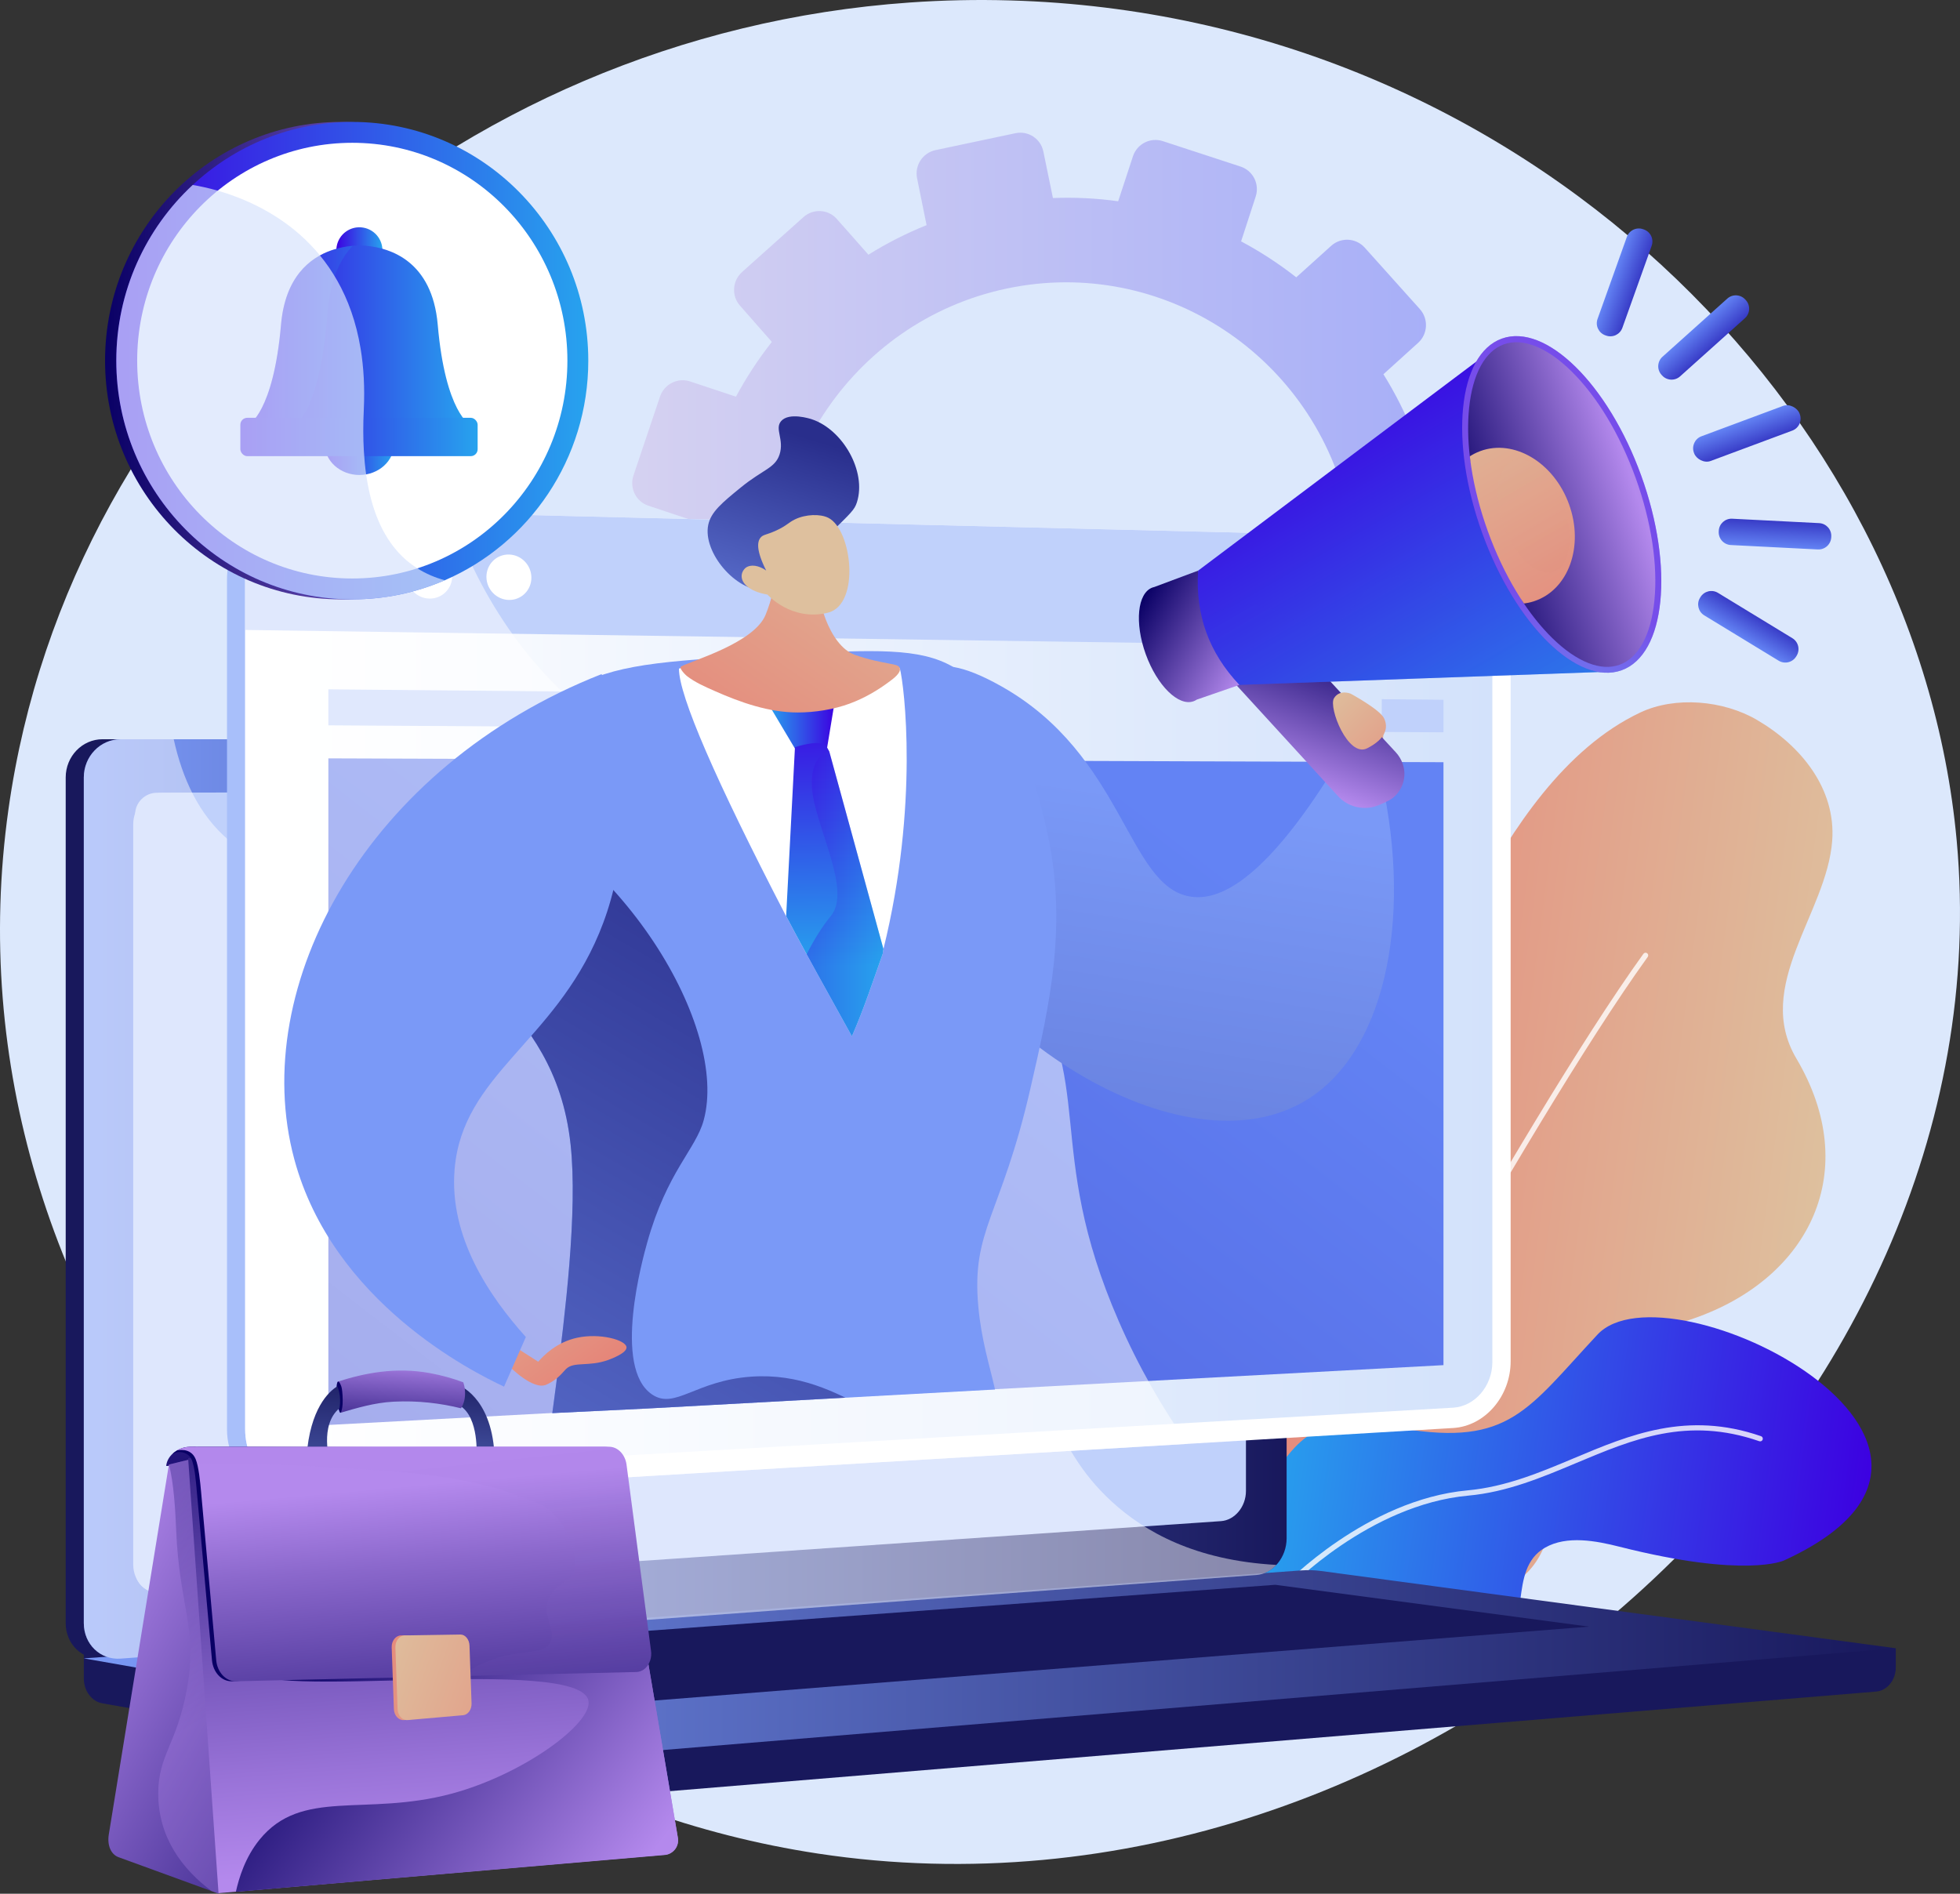
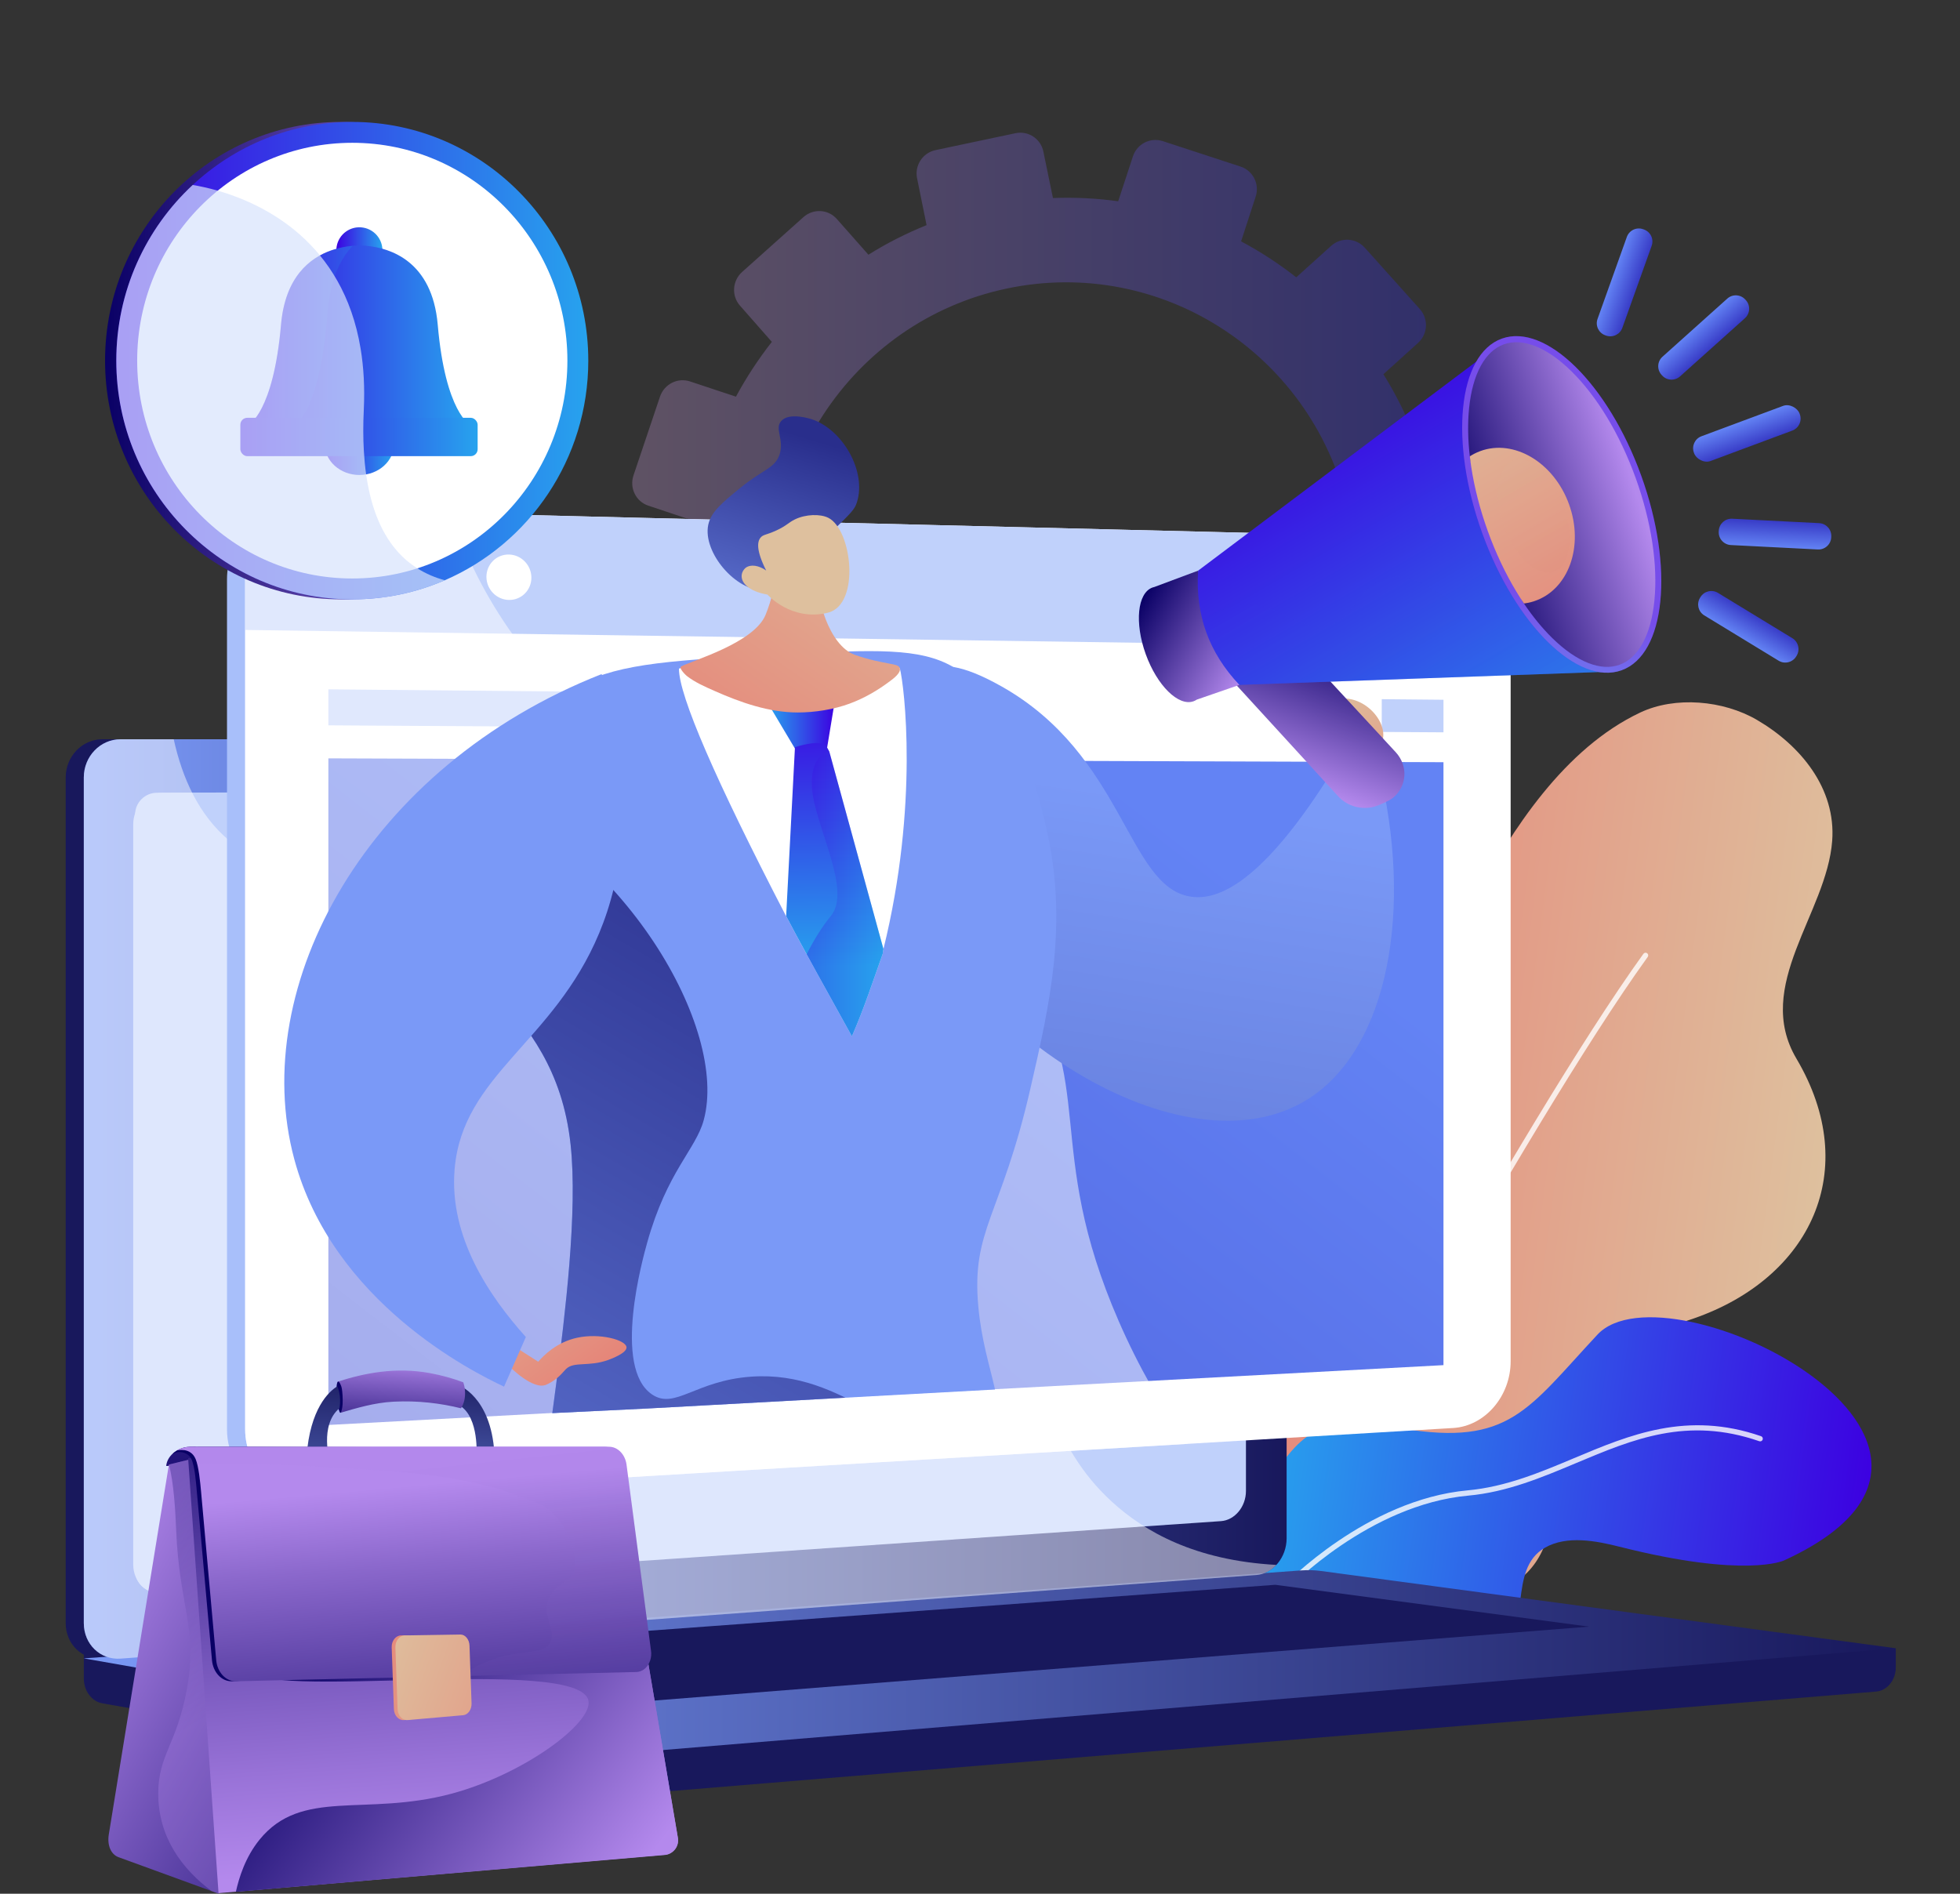
<svg xmlns="http://www.w3.org/2000/svg" xmlns:xlink="http://www.w3.org/1999/xlink" viewBox="0 0 2800 2705.53">
  <rect x="0" y="0" width="2800" height="2705.53" fill="#333333" stroke="none" />
  <defs>
    <style>
      .cls-1 {
        fill: url(#linear-gradient-2);
      }

      .cls-2 {
        fill: url(#linear-gradient-51);
      }

      .cls-3, .cls-4, .cls-5 {
        fill: #fff;
      }

      .cls-6 {
        fill: url(#linear-gradient-17);
      }

      .cls-4 {
        opacity: .48;
      }

      .cls-4, .cls-7, .cls-5, .cls-8 {
        mix-blend-mode: soft-light;
      }

      .cls-9 {
        fill: url(#linear-gradient-43);
      }

      .cls-10 {
        fill: #18185c;
      }

      .cls-11 {
        fill: url(#linear-gradient-15);
      }

      .cls-12 {
        fill: url(#linear-gradient-18);
      }

      .cls-13 {
        fill: url(#linear-gradient-56);
      }

      .cls-14 {
        fill: url(#linear-gradient-40);
      }

      .cls-15 {
        fill: url(#linear-gradient-52);
      }

      .cls-16 {
        fill: url(#linear-gradient-28);
      }

      .cls-17 {
        fill: url(#linear-gradient-14);
      }

      .cls-18 {
        fill: url(#linear-gradient-36);
      }

      .cls-19 {
        fill: url(#linear-gradient-20);
      }

      .cls-20 {
        fill: url(#linear-gradient-6);
      }

      .cls-21 {
        fill: url(#linear-gradient-53);
      }

      .cls-22 {
        isolation: isolate;
      }

      .cls-23 {
        fill: url(#linear-gradient-16);
      }

      .cls-23, .cls-24, .cls-25, .cls-26, .cls-27, .cls-28, .cls-29, .cls-30 {
        mix-blend-mode: multiply;
      }

      .cls-23, .cls-25, .cls-31, .cls-26, .cls-5, .cls-27, .cls-29 {
        opacity: .3;
      }

      .cls-32 {
        fill: url(#linear-gradient-35);
      }

      .cls-33 {
        fill: url(#linear-gradient-48);
      }

      .cls-34 {
        fill: url(#linear-gradient-32);
      }

      .cls-35 {
        fill: url(#linear-gradient-11);
      }

      .cls-36 {
        fill: url(#linear-gradient-50);
      }

      .cls-24 {
        fill: url(#linear-gradient-55);
        opacity: .2;
      }

      .cls-37 {
        fill: url(#linear-gradient-39);
      }

      .cls-38 {
        clip-path: url(#clippath-1);
      }

      .cls-39 {
        fill: url(#linear-gradient-10);
      }

      .cls-7 {
        opacity: .5;
      }

      .cls-40 {
        fill: #a8bffa;
      }

      .cls-41 {
        fill: #c0d1fb;
      }

      .cls-42 {
        fill: url(#linear-gradient-49);
      }

      .cls-43 {
        fill: url(#linear-gradient-37);
      }

      .cls-25 {
        fill: url(#linear-gradient-23);
      }

      .cls-44 {
        fill: url(#linear-gradient-31);
      }

      .cls-26 {
        fill: url(#linear-gradient-26);
      }

      .cls-45 {
        fill: url(#linear-gradient-41);
      }

      .cls-46 {
        fill: url(#linear-gradient-21);
      }

      .cls-8 {
        opacity: .8;
      }

      .cls-47 {
        fill: url(#linear-gradient-25);
      }

      .cls-48 {
        fill: url(#linear-gradient-5);
      }

      .cls-49 {
        fill: url(#linear-gradient-54);
      }

      .cls-50 {
        fill: url(#linear-gradient-45);
      }

      .cls-51 {
        clip-path: url(#clippath);
      }

      .cls-27 {
        fill: url(#linear-gradient-19);
      }

      .cls-52 {
        fill: url(#linear-gradient-34);
      }

      .cls-53 {
        fill: none;
      }

      .cls-54 {
        fill: url(#linear-gradient-7);
      }

      .cls-28 {
        fill: #d7e3fc;
        opacity: .7;
      }

      .cls-29 {
        fill: url(#linear-gradient-42);
      }

      .cls-55 {
        fill: url(#linear-gradient-24);
      }

      .cls-56 {
        fill: url(#linear-gradient-9);
      }

      .cls-57 {
        fill: url(#linear-gradient-22);
      }

      .cls-58 {
        fill: #dce8fc;
      }

      .cls-59 {
        fill: url(#linear-gradient-3);
      }

      .cls-30 {
        fill: url(#linear-gradient-47);
        opacity: .1;
      }

      .cls-60 {
        fill: url(#linear-gradient);
      }

      .cls-61 {
        fill: url(#linear-gradient-27);
      }

      .cls-62 {
        fill: url(#linear-gradient-33);
      }

      .cls-63 {
        fill: url(#linear-gradient-38);
      }

      .cls-64 {
        fill: url(#linear-gradient-29);
      }

      .cls-65 {
        fill: url(#linear-gradient-30);
      }

      .cls-66 {
        fill: url(#linear-gradient-4);
      }

      .cls-67 {
        fill: url(#linear-gradient-8);
      }

      .cls-68 {
        fill: url(#linear-gradient-44);
      }

      .cls-69 {
        fill: url(#linear-gradient-46);
      }

      .cls-70 {
        fill: url(#linear-gradient-12);
      }

      .cls-71 {
        fill: url(#linear-gradient-13);
      }
    </style>
    <linearGradient id="linear-gradient" x1="890.06" y1="827.6" x2="2151.25" y2="827.6" gradientUnits="userSpaceOnUse">
      <stop offset="0" stop-color="#c79cd6" />
      <stop offset="1" stop-color="#1e1def" />
    </linearGradient>
    <linearGradient id="linear-gradient-2" x1="2628.46" y1="1817.56" x2="3174.14" y2="1817.56" gradientTransform="translate(4949.79 333.94) rotate(-172.45) scale(1 -1)" gradientUnits="userSpaceOnUse">
      <stop offset="0" stop-color="#3c01e1" />
      <stop offset="1" stop-color="#27a3ee" />
    </linearGradient>
    <linearGradient id="linear-gradient-3" x1="2146.62" y1="1680.55" x2="3016.51" y2="1680.55" gradientTransform="translate(4949.79 333.94) rotate(-172.45) scale(1 -1)" gradientUnits="userSpaceOnUse">
      <stop offset="0" stop-color="#dec09e" />
      <stop offset="1" stop-color="#e68176" />
    </linearGradient>
    <linearGradient id="linear-gradient-4" x1="2024.41" y1="2136.4" x2="2897.05" y2="2136.4" xlink:href="#linear-gradient-2" />
    <linearGradient id="linear-gradient-5" x1="119.73" y1="1712.96" x2="1838.04" y2="1712.96" gradientUnits="userSpaceOnUse">
      <stop offset="0" stop-color="#7a99f7" />
      <stop offset="1" stop-color="#18185c" />
    </linearGradient>
    <linearGradient id="linear-gradient-6" y1="2373.65" x2="2708.29" y2="2373.65" xlink:href="#linear-gradient-5" />
    <linearGradient id="linear-gradient-7" x1="382.91" y1="1432.76" x2="2131.93" y2="1432.76" gradientUnits="userSpaceOnUse">
      <stop offset="0" stop-color="#fff" />
      <stop offset="1" stop-color="#d3e2fb" />
    </linearGradient>
    <linearGradient id="linear-gradient-8" x1="1582.89" y1="1106.13" x2="48.82" y2="3092.21" gradientUnits="userSpaceOnUse">
      <stop offset="0" stop-color="#6383f4" />
      <stop offset="1" stop-color="#383cc7" />
    </linearGradient>
    <clipPath id="clippath">
      <polygon class="cls-53" points="925.47 2012.27 1842.04 1962.16 2583.07 1145.06 2291.82 412.03 585.74 595.29 288.59 1559.64 595.88 2028.25 925.47 2012.27" />
    </clipPath>
    <linearGradient id="linear-gradient-9" x1="1875.84" y1="1005.82" x2="2078.61" y2="1212.21" gradientTransform="matrix(1,0,0,1,0,0)" xlink:href="#linear-gradient-3" />
    <linearGradient id="linear-gradient-10" x1="819.37" y1="1134.79" x2="1169.51" y2="3383.46" gradientTransform="translate(2460.03) rotate(-180) scale(1 -1)" gradientUnits="userSpaceOnUse">
      <stop offset="0" stop-color="#7a99f7" />
      <stop offset="1" stop-color="#292e8c" />
    </linearGradient>
    <linearGradient id="linear-gradient-11" x1="-1469.8" y1="3631.91" x2="-1119.66" y2="5880.58" gradientTransform="translate(-859.31 100.18) rotate(175.42) scale(1 -1)" xlink:href="#linear-gradient-10" />
    <linearGradient id="linear-gradient-12" x1="-957.71" y1="2814.58" x2="-2017.31" y2="1293.37" gradientTransform="translate(-859.31 100.18) rotate(175.42) scale(1 -1)" xlink:href="#linear-gradient-10" />
    <linearGradient id="linear-gradient-13" x1="1808.49" y1="1722.27" x2="1611.36" y2="1988.56" gradientTransform="translate(2460.03) rotate(-180) scale(1 -1)" xlink:href="#linear-gradient-3" />
    <linearGradient id="linear-gradient-14" x1="-1059.83" y1="3568.08" x2="-709.69" y2="5816.75" gradientTransform="translate(-859.31 100.18) rotate(175.42) scale(1 -1)" xlink:href="#linear-gradient-10" />
    <linearGradient id="linear-gradient-15" x1="-7149.71" y1="645.85" x2="-7295.67" y2="818" gradientTransform="translate(8402.01 -2140.25) rotate(-19.87)" gradientUnits="userSpaceOnUse">
      <stop offset="0" stop-color="#090065" />
      <stop offset="1" stop-color="#b489ed" />
    </linearGradient>
    <linearGradient id="linear-gradient-16" x1="-7167.68" y1="630.61" x2="-7313.65" y2="802.76" xlink:href="#linear-gradient-15" />
    <linearGradient id="linear-gradient-17" x1="5828.53" y1="522.94" x2="5710.72" y2="661.88" gradientTransform="translate(6929.26 -1607.25) rotate(160.13) scale(1 -1)" xlink:href="#linear-gradient-15" />
    <linearGradient id="linear-gradient-18" x1="-7082.3" y1="330.02" x2="-6947.6" y2="1075.08" gradientTransform="translate(8402.01 -2140.25) rotate(-19.87)" xlink:href="#linear-gradient-2" />
    <linearGradient id="linear-gradient-19" x1="-7128.4" y1="331.34" x2="-6992.02" y2="1085.73" gradientTransform="translate(8402.01 -2140.25) rotate(-19.87)" xlink:href="#linear-gradient-2" />
    <linearGradient id="linear-gradient-20" x1="2199.88" y1="850.94" x2="2131.39" y2="1136.86" gradientTransform="translate(377.74 -715.28) rotate(19.87)" xlink:href="#linear-gradient-2" />
    <linearGradient id="linear-gradient-21" x1="5362.55" y1="588.68" x2="5103.89" y2="595.27" gradientTransform="translate(6929.26 -1607.25) rotate(160.13) scale(1 -1)" xlink:href="#linear-gradient-15" />
    <clipPath id="clippath-1">
      <path class="cls-53" d="m2313.74,949.69c13.32-4.81,24.39-15.13,32.9-30.66,8.66-15.81,14.3-36.19,16.75-60.57,5.16-51.25-4.35-113.68-26.79-175.78-22.44-62.1-55.03-116.19-91.75-152.3-17.47-17.18-34.83-29.25-51.6-35.87-16.47-6.51-31.58-7.36-44.9-2.55-13.32,4.81-24.39,15.13-32.9,30.66-8.66,15.81-14.3,36.19-16.75,60.57-5.16,51.25,4.35,113.68,26.79,175.78,22.44,62.1,55.03,116.19,91.75,152.31,17.47,17.18,34.83,29.25,51.6,35.87,16.47,6.51,31.58,7.36,44.9,2.55Z" />
    </clipPath>
    <linearGradient id="linear-gradient-22" x1="-6901.98" y1="353.56" x2="-6814.04" y2="840.02" gradientTransform="translate(8402.01 -2140.25) rotate(-19.87)" xlink:href="#linear-gradient-3" />
    <linearGradient id="linear-gradient-23" x1="-6851.27" y1="416.23" x2="-6786.38" y2="775.16" gradientTransform="translate(8402.01 -2140.25) rotate(-19.87)" xlink:href="#linear-gradient-3" />
    <linearGradient id="linear-gradient-24" x1="1378.47" y1="1035.19" x2="1473.82" y2="1035.19" gradientTransform="translate(2571.08) rotate(-180) scale(1 -1)" xlink:href="#linear-gradient-2" />
    <linearGradient id="linear-gradient-25" x1="1185.52" y1="995.94" x2="1193.58" y2="1380.22" gradientTransform="matrix(1,0,0,1,0,0)" xlink:href="#linear-gradient-2" />
    <linearGradient id="linear-gradient-26" x1="1152.35" y1="1276.97" x2="1262.06" y2="1276.97" gradientTransform="matrix(1,0,0,1,0,0)" xlink:href="#linear-gradient-2" />
    <linearGradient id="linear-gradient-27" x1="1332.14" y1="663.93" x2="998.99" y2="1142.68" gradientUnits="userSpaceOnUse">
      <stop offset="0" stop-color="#dec09e" />
      <stop offset="1" stop-color="#e68176" />
    </linearGradient>
    <linearGradient id="linear-gradient-28" x1="-1806.8" y1="1077.68" x2="-1962.13" y2="683.16" gradientTransform="translate(-859.31 100.18) rotate(175.42) scale(1 -1)" xlink:href="#linear-gradient-10" />
    <linearGradient id="linear-gradient-29" x1="15360.64" y1="-28703.9" x2="15459.94" y2="-28868.27" gradientTransform="translate(-3810.3 796.52) rotate(141.21) scale(1 -1)" xlink:href="#linear-gradient-3" />
    <linearGradient id="linear-gradient-30" x1="1895.45" y1="984.74" x2="2058.6" y2="1150.8" gradientTransform="matrix(1,0,0,1,0,0)" xlink:href="#linear-gradient-3" />
    <linearGradient id="linear-gradient-31" x1="6465.28" y1="-1021.16" x2="6502.95" y2="-1021.16" gradientTransform="translate(1412.86 -6002.28) rotate(90)" xlink:href="#linear-gradient-8" />
    <linearGradient id="linear-gradient-32" x1="4076.95" y1="264.5" x2="4114.62" y2="264.5" gradientTransform="translate(-1447.14 -1223.87) rotate(19.66)" xlink:href="#linear-gradient-8" />
    <linearGradient id="linear-gradient-33" x1="7758.44" y1="-2637.2" x2="7796.12" y2="-2637.2" gradientTransform="translate(-142.04 -7158.02) rotate(90)" xlink:href="#linear-gradient-8" />
    <linearGradient id="linear-gradient-34" x1="-2815.85" y1="-4822.25" x2="-2778.18" y2="-4822.25" gradientTransform="translate(5332.77 -4059.15) scale(1 -1)" xlink:href="#linear-gradient-8" />
    <linearGradient id="linear-gradient-35" x1="-2272.81" y1="-7499.56" x2="-2235.14" y2="-7499.56" gradientTransform="translate(4751.79 -6603.92) scale(1 -1)" xlink:href="#linear-gradient-8" />
    <linearGradient id="linear-gradient-36" x1="664.09" y1="2255.95" x2="684.4" y2="1953.54" xlink:href="#linear-gradient-5" />
    <linearGradient id="linear-gradient-37" x1="562.41" y1="2149.75" x2="576.58" y2="1938.79" gradientUnits="userSpaceOnUse">
      <stop offset=".1" stop-color="#090065" />
      <stop offset=".21" stop-color="#0e0469" />
      <stop offset=".35" stop-color="#1e1176" />
      <stop offset=".51" stop-color="#38268a" />
      <stop offset=".68" stop-color="#5d43a7" />
      <stop offset=".86" stop-color="#8b68cc" />
      <stop offset="1" stop-color="#b489ed" />
    </linearGradient>
    <linearGradient id="linear-gradient-38" x1="489.48" y1="1998.62" x2="646.18" y2="2082.63" xlink:href="#linear-gradient-37" />
    <linearGradient id="linear-gradient-39" x1="445.15" y1="2291.67" x2="468.18" y2="1948.79" xlink:href="#linear-gradient-5" />
    <linearGradient id="linear-gradient-40" x1="280.18" y1="2262.66" x2="191.37" y2="1450.79" gradientUnits="userSpaceOnUse">
      <stop offset=".1" stop-color="#090065" />
      <stop offset=".46" stop-color="#523a9f" />
      <stop offset=".83" stop-color="#9872d7" />
      <stop offset="1" stop-color="#b489ed" />
    </linearGradient>
    <linearGradient id="linear-gradient-41" x1="658.52" y1="2612.35" x2="75.07" y2="2287.48" gradientTransform="matrix(1,0,0,1,0,0)" xlink:href="#linear-gradient-15" />
    <linearGradient id="linear-gradient-42" x1="132.2" y1="2147.99" x2="310.62" y2="2447.19" gradientTransform="matrix(1,0,0,1,0,0)" xlink:href="#linear-gradient-15" />
    <linearGradient id="linear-gradient-43" x1="574.78" y1="1785.46" x2="640.28" y2="2664.5" xlink:href="#linear-gradient-40" />
    <linearGradient id="linear-gradient-44" x1="465.96" y1="2284.52" x2="933.89" y2="2645.06" gradientTransform="matrix(1,0,0,1,0,0)" xlink:href="#linear-gradient-15" />
    <linearGradient id="linear-gradient-45" x1="348.26" y1="2232.64" x2="542.82" y2="2225.09" xlink:href="#linear-gradient-40" />
    <linearGradient id="linear-gradient-46" x1="653.75" y1="2914.27" x2="583.31" y2="2122.65" xlink:href="#linear-gradient-37" />
    <linearGradient id="linear-gradient-47" x1="687.96" y1="3096.65" x2="568.66" y2="2006.11" gradientTransform="matrix(1,0,0,1,0,0)" xlink:href="#linear-gradient-15" />
    <linearGradient id="linear-gradient-48" x1="845.18" y1="2520.16" x2="491.85" y2="2335.46" gradientTransform="matrix(1,0,0,1,0,0)" xlink:href="#linear-gradient-3" />
    <linearGradient id="linear-gradient-49" x1="528.79" y1="2363.88" x2="888" y2="2492.42" gradientTransform="matrix(1,0,0,1,0,0)" xlink:href="#linear-gradient-3" />
    <linearGradient id="linear-gradient-50" x1="150.1" y1="515.24" x2="824.36" y2="515.24" gradientTransform="matrix(1,0,0,1,0,0)" xlink:href="#linear-gradient-15" />
    <linearGradient id="linear-gradient-51" x1="166.14" y1="515.24" x2="840.41" y2="515.24" gradientTransform="matrix(1,0,0,1,0,0)" xlink:href="#linear-gradient-2" />
    <linearGradient id="linear-gradient-52" x1="480.47" y1="357.61" x2="546.31" y2="357.61" gradientTransform="translate(784.15 -206.43) rotate(80.78)" xlink:href="#linear-gradient-2" />
    <linearGradient id="linear-gradient-53" x1="463.74" y1="633.87" x2="563.05" y2="633.87" gradientTransform="matrix(1,0,0,1,0,0)" xlink:href="#linear-gradient-2" />
    <linearGradient id="linear-gradient-54" x1="354.82" y1="478.96" x2="671.96" y2="478.96" gradientTransform="matrix(1,0,0,1,0,0)" xlink:href="#linear-gradient-2" />
    <linearGradient id="linear-gradient-55" x1="354.82" y1="479.16" x2="503.78" y2="479.16" gradientTransform="matrix(1,0,0,1,0,0)" xlink:href="#linear-gradient-2" />
    <linearGradient id="linear-gradient-56" x1="343.35" y1="624.31" x2="682.35" y2="624.31" gradientTransform="matrix(1,0,0,1,0,0)" xlink:href="#linear-gradient-2" />
  </defs>
  <g class="cls-22">
    <g id="Calque_2" data-name="Calque 2">
      <g id="Illustration">
        <g>
-           <path class="cls-58" d="m1168.63,2648.18C474.02,2542.99-90.47,1886.25,12.08,1156.3,99.57,533.77,645.37,49.3,1299.88,3.56c47.39-3.32,95.33-4.35,143.72-2.94,365.13,10.55,689.54,156.59,929.48,377.59,238.81,219.94,393.96,514.12,422.21,822.75,75.23,821.14-762.72,1578.07-1626.66,1447.23Z" />
          <g class="cls-31">
            <path class="cls-60" d="m1310.08,254.57l13.6,67.06c-29.16,11.8-56.97,25.9-83.08,42.27l-45.18-51.11c-12.33-13.95-33.65-15.1-47.65-2.59l-87.6,78.35c-14.02,12.54-15.42,34.06-3.11,48.05l45.57,51.82c-19.25,24.56-36.42,50.75-51.26,78.28l-65.61-21.77c-17.69-5.87-36.92,3.9-42.95,21.84l-37.8,112.36c-6.06,18,3.4,37.39,21.13,43.3l65.83,21.96c-4.65,30.69-6.59,62.08-5.89,93.83l-68.6,14.51c-18.42,3.9-30.41,22.17-26.79,40.83l22.69,116.91c3.64,18.73,21.56,30.76,40.03,26.86l68.8-14.56c11.35,29.72,25.03,58.07,40.98,84.73l-52.64,47.48c-14.2,12.8-15.62,34.82-3.18,49.19l77.94,89.98c12.49,14.42,34.14,15.68,48.35,2.82l52.63-47.62c24.43,19.79,50.53,37.36,77.99,52.57l-22.3,67.93c-6.04,18.39,3.64,38.24,21.63,44.33l112.6,38.1c18.03,6.1,37.51-3.9,43.51-22.34l21.94-67.4c30.84,4.68,62.37,6.5,94.27,5.57l14.1,69.5c3.86,19.02,22.09,31.26,40.72,27.32l116.51-24.65c18.63-3.94,30.56-22.56,26.64-41.57l-14.19-68.91c29.82-11.97,58.2-26.37,84.85-43.1l45.84,52.12c12.73,14.47,34.51,15.75,48.66,2.84l88.34-80.61c14.11-12.88,15.21-35.01,2.47-49.42l-45.68-51.69c19.59-25.29,36.91-52.3,51.81-80.66l64.66,21.57c18.07,6.03,37.44-3.92,43.24-22.2l36.23-114.13c5.78-18.22-4.16-37.83-22.19-43.82l-64.05-21.25c4.34-31.42,5.82-63.5,4.57-95.9l65.8-13.92c18.47-3.91,30.2-22.21,26.19-40.87l-25-116.42c-3.99-18.58-22.15-30.47-40.57-26.57l-65.6,13.88c-12-29.9-26.32-58.36-42.96-85.01l49.58-44.86c13.94-12.61,15.02-34.23,2.41-48.28l-78.68-87.71c-12.56-14-34.02-15.16-47.95-2.6l-49.89,45c-24.75-19.4-51.1-36.61-78.79-51.37l20.86-64.07c5.8-17.83-3.9-36.99-21.68-42.81l-111.03-36.32c-17.74-5.8-36.84,3.91-42.68,21.7l-21.09,64.22c-30.52-4.29-61.68-5.82-93.19-4.63l-13.69-66.49c-3.77-18.3-21.62-29.99-39.88-26.12l-114.2,24.16c-18.26,3.86-30.06,21.83-26.34,40.14Zm-194.47,651.81c-44.97-226.27,99.47-446.93,322.37-494.09,222.9-47.16,441.82,96.63,489.24,322.38,47.7,227.12-96.1,450.9-321.45,498.58-225.35,47.68-444.91-99.22-490.16-326.87Z" />
          </g>
          <g>
            <g>
              <path class="cls-1" d="m1746.79,2253.66c.37.11.73.22,1.1.33,59.84,17.86,137.36,21.19,192.26-12.93,28.93-17.98,50.35-43.91,60.21-76.68,5.85-19.43,10.38-40.16,9.92-60.55-.48-21.35-5.89-42.63-13.87-62.35-4.46-11.02-9.78-21.79-15.57-32.17-16.58-29.72-59.18-74.05-32.01-109.47,16.43-21.41,49.1-31.61,71.58-45.18,48.06-28.99,85.91-74.96,93.93-132.12,6.3-44.9-15.98-93.13-43.77-127.56-113.09-140.12,10.26-338.98-175.19-346.66-185.45-7.68-249.44,169.94-203.44,349.78,15.4,60.21,35.62,122.35,43.31,184.16,6.05,48.66-15.62,78.88-57.6,101.6-22.59,12.22-54.06,18.42-74.29,33.67-45.2,34.05-84.54,84.97-82.65,143.96,1.88,58.52,45.12,107.05,93.68,135.63,41.99,24.71,85.82,42.62,132.39,56.55Z" />
              <g class="cls-8">
                <path class="cls-3" d="m1774.88,2207.39c.43.06.88.04,1.32-.06,2.05-.45,3.34-2.48,2.88-4.53-.49-2.22-48.33-224.29,40.67-385.37,90.45-163.72,39.37-358.59,38.84-360.54-.55-2.02-2.63-3.22-4.66-2.68-2.03.55-3.22,2.63-2.68,4.66.52,1.92,50.78,193.91-38.16,354.89-90.4,163.63-41.93,388.44-41.43,390.7.36,1.6,1.67,2.74,3.21,2.94Z" />
              </g>
            </g>
            <g>
              <path class="cls-59" d="m1750.35,1930.11c18.56-22.25,39.14-42.76,60.2-61,71.17-61.61,124.45-129.96,164.11-215.69,31.24-67.53,41.44-148.12,64.67-219.05,16.83-51.39,41.43-100.03,66.62-147.75,53.63-101.6,129.32-217.69,237.29-268.67,49.99-23.6,118.66-17.48,166.63,10.53,62.14,36.29,113.2,97.71,107.53,172.95-7.81,103.47-112.77,206.7-51.09,310.97,94.43,159.66,20.04,313.28-146.55,371.21-54.29,18.88-117.08,34.73-164.82,68.45-47.88,33.82-31.38,104.54-33.27,155.16-1.77,47.51-4.09,102.67-39.31,138.82-59.41,60.99-185.13,74.34-265.2,70.54-77.47-3.68-163.41-23.68-208.94-92.13-68.61-103.15-27.47-210.93,42.11-294.35Z" />
              <g class="cls-8">
                <path class="cls-3" d="m1836.02,2241.04c1.52.2,3.08-.54,3.85-1.97,3.36-6.24,337.74-627.21,514.02-871.94,1.23-1.7.84-4.08-.86-5.3-1.7-1.23-4.08-.84-5.3.86-176.57,245.14-511.18,866.53-514.54,872.78-.99,1.85-.3,4.15,1.55,5.15.42.22.86.36,1.3.42Z" />
              </g>
            </g>
            <g>
              <path class="cls-66" d="m1930.84,2347.71c-16.18-4.52-32.25-9.41-48.27-14.2-44.77-13.4-99.54-35.16-107.17-88.11-2.17-15.08,8.32-40.09,12.02-54.98,3.77-15.16,8-30.25,13.58-44.86,7.71-20.18,18.23-38.72,31-56.12,22.12-30.13,45.72-51.88,84.61-54.22,28.36-1.7,59.15,1.11,87.12,5.75,152.5,25.32,178.65-27.43,278.41-134.29,99.76-106.87,628.13,157.34,266.39,322.74,0,0-54.54,25.99-235.01-19.65-33.01-8.35-75.07-16.56-106.36,1.36-55.2,31.6-15.53,119.34-70.37,144.43-31.97,14.63-80.13,13.8-114.21,10.61-31.14-2.92-61.62-10.06-91.74-18.47Z" />
              <g class="cls-8">
                <path class="cls-3" d="m1836.98,2270.98c1.17.15,2.39-.23,3.26-1.15,1.14-1.2,115.57-120.17,257.25-133.05,55.42-5.04,105.54-26.11,154-46.49,81.73-34.36,158.92-66.82,261.79-31.25,1.99.69,4.15-.37,4.83-2.35.69-1.98-.37-4.15-2.35-4.83-105.61-36.52-187.77-1.98-267.22,31.43-47.93,20.15-97.5,40.99-151.75,45.93-144.58,13.15-260.92,134.17-262.08,135.39-1.44,1.52-1.38,3.93.14,5.37.6.57,1.35.91,2.11,1.01Z" />
              </g>
            </g>
          </g>
          <g>
            <path class="cls-10" d="m2708.29,2354.83l-2588.56-22.06v65.29c0,17.72,11.29,32.79,26.58,35.47l731.97,128.56c8.69,1.53,17.5,1.93,26.26,1.21l1775.62-146.58c15.85-1.31,28.13-16.42,28.13-34.63v-27.25Z" />
            <g>
              <path class="cls-10" d="m1768.91,2250.2l-1622.41,119.43c-29.03,2.14-52.64-20.57-52.64-50.73v-1208.17c0-30.16,23.61-54.6,52.64-54.6h1622.41c23.92,0,43.26,22.1,43.26,49.36v1092.16c0,27.26-19.34,50.78-43.26,52.54Z" />
              <path class="cls-48" d="m1794.78,2250.2l-1622.41,119.43c-29.03,2.14-52.64-20.57-52.64-50.73v-1208.17c0-30.16,23.6-54.6,52.64-54.6h1622.41c23.92,0,43.26,22.1,43.26,49.36v1092.16c0,27.26-19.34,50.78-43.26,52.54Z" />
              <path class="cls-41" d="m1744.24,2173.21l-1511.11,103.74c-23.63,1.62-42.82-17.02-42.82-41.64v-1057.75c0-24.62,19.2-44.66,42.82-44.76l1511.11-6.51c19.73-.09,35.69,18.02,35.69,40.45v963.42c0,22.42-15.96,41.7-35.69,43.05Z" />
              <path class="cls-3" d="m1040.88,1089.19c0,11.23-8.35,20.35-18.66,20.39-10.32.03-18.7-9.06-18.7-20.31s8.38-20.38,18.7-20.39c10.31,0,18.66,9.09,18.66,20.31Z" />
            </g>
            <path class="cls-20" d="m1859.45,2243.58l-1739.72,125.71,758.55,133.23c8.69,1.53,17.5,1.93,26.26,1.21l1803.75-148.9-821.17-110.39c-9.18-1.23-18.45-1.52-27.67-.85Z" />
            <polygon class="cls-10" points="373.58 2370.37 1821.95 2264.16 2270.21 2323.93 834.32 2437.48 373.58 2370.37" />
            <g>
              <path class="cls-41" d="m842.85,2233.32l-616.45,41.48c-18.09,1.22-33.43-13.13-33.43-31.25v-1079.64c0-17.25,13.95-31.25,31.2-31.32l618.68-2.5v1103.23Z" />
              <polygon class="cls-41" points="1638.94 1644.57 989.44 1667.39 989.44 1601.72 1638.94 1581.36 1638.94 1644.57" />
              <polygon class="cls-41" points="1638.94 1748.12 989.44 1774.98 989.44 1709.31 1638.94 1684.91 1638.94 1748.12" />
              <polygon class="cls-3" points="779.27 1656.37 406.32 1669.08 406.32 1620 779.27 1608.31 779.27 1656.37" />
              <polygon class="cls-3" points="779.27 1735.1 406.32 1749.49 406.32 1700.41 779.27 1687.04 779.27 1735.1" />
              <polygon class="cls-3" points="779.27 1813.83 406.32 1829.9 406.32 1780.82 779.27 1765.77 779.27 1813.83" />
              <polygon class="cls-3" points="779.27 1892.57 406.32 1910.31 406.32 1861.23 779.27 1844.51 779.27 1892.57" />
              <polygon class="cls-41" points="1276.45 1868.91 989.44 1882.57 989.44 1816.9 1276.45 1804.33 1276.45 1868.91" />
              <g>
                <path class="cls-41" d="m1230.23,1354.3v98.65c0,28.52,24,51.02,53.5,50.25l73.17-1.91c29.15-.76,52.71-24.25,52.71-52.48v-97.61l-179.39,3.1Zm67.39,101.99l13.6-41.2c-5.82-3.01-9.77-8.93-9.77-15.83,0-10.13,8.49-18.5,18.96-18.69,10.45-.2,18.91,7.83,18.91,17.94,0,6.88-3.93,12.96-9.74,16.2l13.55,40.53-45.5,1.06Z" />
                <path class="cls-41" d="m1388.82,1342.65c-7.76.13-14.06-5.88-14.06-13.42,0-29-24.34-52.27-54.36-51.89-30.13.39-54.71,24.44-54.71,53.63,0,7.59-6.38,13.85-14.27,13.98-7.89.13-14.29-5.92-14.29-13.53,0-44.41,37.46-80.97,83.27-81.48,45.57-.51,82.46,34.86,82.46,78.84,0,7.53-6.28,13.74-14.04,13.87Z" />
              </g>
            </g>
            <path class="cls-4" d="m172.36,2369.64l1614.2-118.83,8.21-.6c10.97-.81,20.95-6.23,28.58-14.46-116.16-6.36-188.31-47.58-234.85-90.17-93.46-85.54-77.25-169.89-178.04-226.13-125.71-70.15-224.56,18.74-319.96-68.96-57.83-53.17-29.44-92.82-100.61-172.27-78.82-88-130.14-58.42-209.35-137.62-100.16-100.15-50.07-178.06-136.34-249.97-104.66-87.23-217.54-6.49-317.17-90.15-42.97-36.08-66.55-88.54-78.86-144.32h-75.8c-29.03,0-52.64,24.45-52.64,54.6v1208.16c0,30.15,23.6,52.86,52.63,50.73Z" />
          </g>
          <g>
            <g>
              <path class="cls-40" d="m2133.97,861.15c0-43.75-28.38-80.94-65.91-90.31-1.34-.33-2.83-.63-4.2-.9-4.09-.79-8.36-1.25-12.63-1.35l-803.5-19.84-821.32-20.28c-1.76-.04-3.51-.04-5.24,0-22.31.57-42.77,8.36-59.08,21.13-.3.23-.6.47-.9.7-2.34,1.88-4.6,3.86-6.76,5.94-.05.05-.11.09-.16.14-1.28,1.23-2.51,2.51-3.72,3.81-16.31,17.58-26.26,41.11-26.26,67.2v72.78h0v1142.11c0,8.75,1.12,17.18,3.23,25.16,1.26,4.79,2.88,9.41,4.83,13.85,12.92,29.51,40.23,50.63,73.31,55.47,6.7.98,13.64,1.3,20.74.87l1245.31-74.29h0s379.73-22.64,379.73-22.64c45.54-2.72,82.52-45.44,82.52-95.44v-1019.17h0v-64.94Z" />
              <g>
                <path class="cls-3" d="m2075.88,768.47l-1623.66-40.11c-56.2-1.39-102.03,42.88-102.03,98.9v1214.46c0,56.01,45.84,98.68,102.03,95.33l1623.66-96.88c45.51-2.72,82.2-45.42,82.2-95.41V861.01c0-49.98-36.69-91.41-82.2-92.53Z" />
-                 <path class="cls-54" d="m452.23,2104.87c-38.15,2.2-69.32-26.91-69.32-64.9V827.87c0-37.99,31.17-68.19,69.32-67.32l1623.65,36.98c30.96.71,56.05,28.96,56.05,62.99v1085.65c0,34.03-25.09,63.16-56.05,64.95l-1623.65,93.75Z" />
                <path class="cls-41" d="m2075.88,768.47l-1623.65-40.11c-56.2-1.39-102.03,42.88-102.03,98.9v72.75l1807.89,25.92v-64.92c0-49.98-36.69-91.41-82.2-92.53Z" />
                <path class="cls-3" d="m531.34,820.92c0,18.13-14.73,32.58-32.94,32.27-18.25-.32-33.07-15.33-33.07-33.54s14.82-32.65,33.07-32.26c18.21.39,32.94,15.4,32.94,33.53Z" />
-                 <path class="cls-3" d="m646.02,823.13c0,18.01-14.53,32.36-32.49,32.05-18-.31-32.62-15.22-32.62-33.3s14.62-32.43,32.62-32.04c17.96.38,32.49,15.29,32.49,33.3Z" />
                <path class="cls-3" d="m759.12,825.31c0,17.89-14.33,32.14-32.05,31.83-17.75-.31-32.17-15.11-32.17-33.07s14.42-32.2,32.17-31.83c17.71.38,32.05,15.18,32.05,33.06Z" />
                <polygon class="cls-67" points="2062.11 1950.35 469.09 2035.83 469.09 1083.46 2062.11 1088.94 2062.11 1950.35" />
                <g>
                  <polygon class="cls-41" points="1338.53 992.96 469.09 984.83 469.09 1036.28 1338.53 1041.72 1338.53 992.96" />
                  <polygon class="cls-41" points="1973.92 998.9 1973.92 1045.71 2062.11 1046.26 2062.11 999.73 1973.92 998.9" />
                </g>
                <g class="cls-7">
                  <path class="cls-3" d="m1456.53,1383.23c-188.98-273.51-519.31-179.71-730.4-485.74-38.25-55.45-64.23-112.07-82.07-164.38l-191.83-4.74c-56.2-1.39-102.03,42.88-102.03,98.9v1214.46c0,56.01,45.84,98.68,102.03,95.33l1244.45-74.25c-36.35-51.71-69.96-109.83-98.43-175.15-109.48-251.17-28.35-340.34-141.72-504.41Z" />
                </g>
              </g>
            </g>
            <g class="cls-51">
              <g>
                <path class="cls-56" d="m1900.24,1092.86s-18.98-94.54,19.05-94.92c38.02-.39,70.44,44.04,51.09,69.77-19.35,25.73-30.19,56.55-30.19,56.55,0,0-41.66,2.28-39.95-31.39Z" />
-                 <path class="cls-39" d="m1904.85,1099.13c21.42-1.49,42.84-2.99,64.25-4.48,50.53,204.18,14.29,402.25-99.76,475.09-178.17,113.8-509.3-100.61-581.06-334.07-31.5-102.47-24.33-250.36,38.62-279.1,17.47-7.98,44.59-9.22,103.33,23.77,175.43,98.5,180.04,284.65,269.23,300.42,39.65,7.01,103.69-18.27,205.38-181.62Z" />
+                 <path class="cls-39" d="m1904.85,1099.13c21.42-1.49,42.84-2.99,64.25-4.48,50.53,204.18,14.29,402.25-99.76,475.09-178.17,113.8-509.3-100.61-581.06-334.07-31.5-102.47-24.33-250.36,38.62-279.1,17.47-7.98,44.59-9.22,103.33,23.77,175.43,98.5,180.04,284.65,269.23,300.42,39.65,7.01,103.69-18.27,205.38-181.62" />
                <path class="cls-35" d="m1414.3,2064.01c30.86-51.2-7.9-100.58-16.72-197.59-10-109.94,32.35-128.25,74.24-310.45,27.85-121.18,54.59-237.51,22.68-373.68-15.3-65.26-41.24-175.95-132.85-229.42-47.27-27.59-111.82-24.83-238.98-18.18-157.25,8.22-235.87,12.33-294.51,43.21-8.58,4.52-186.97,101.55-199.25,259.72-12.5,160.97,162.81,182.61,186.19,397.28,10.5,96.37-8.21,244.58-20.35,340.72-11.65,92.31-19.67,115.94-1.45,143.88,43.9,67.36,178.31,48.16,447.14,9.77,105.45-15.06,150.83-27.06,173.86-65.27Z" />
                <path class="cls-70" d="m1005.29,1600.38c-11.37,41.84-52.25,73.09-80.71,174.86-6.14,21.97-49.9,178.45,6.86,216.96,32.79,22.24,62.22-19.9,141.8-25.4,137.89-9.54,203.58,106.35,293.66,74.71,15.63-5.5,36.26-17.2,56.86-44.11,4.1,24.24,3.4,45.3-9.45,66.62-23.03,38.21-68.41,50.21-173.86,65.27-268.82,38.39-403.24,57.59-447.14-9.77-18.22-27.95-10.2-51.58,1.45-143.88,12.13-96.13,30.84-244.35,20.35-340.72-23.38-214.67-198.69-236.31-186.19-397.28,3.34-43.03,19.17-81.35,40.34-114.71,222.39,89.99,371.76,345.98,336.04,477.45Z" />
                <path class="cls-71" d="m724.39,1917.03l44.49,28.41c7.99-9.22,26.49-27.84,55.37-34.19,32.54-7.15,69.89,3.11,70.76,13.49.7,8.32-22.05,16.71-25.56,18.01-28.39,10.48-49.45,1.78-60.93,13.19-4.06,4.04-9.12,11.54-20.75,18.5-3.05,1.83-6.26,3.44-7.94,4.1-18.95,7.37-51.45-25.62-54.25-28.5l-1.18-33Z" />
                <path class="cls-17" d="m855.85,1333.45c32.19-77.09,54.49-195.12,3.65-370.41-334.99,132-505.83,444.91-439.12,692.97,54.99,204.49,255.06,304.09,299.68,325.05,10.38-23.64,20.77-47.27,31.15-70.9-51.72-57.59-110-142.75-101.76-239.93,11.42-134.72,141.23-180.71,206.39-336.78Z" />
                <g>
                  <g>
                    <path class="cls-11" d="m1964.05,1152.26c-18.14,5.27-38.94.09-52.39-14.61l-189.7-207.24c-17.27-18.87-15.92-47.78,3.08-64.73,19.14-17.07,57.86-19.1,75.46-.08l193.28,208.93c18.22,19.7,16.33,49.12-4.14,65.56-5.04,4.05-19.61,10.42-25.6,12.16Z" />
                    <path class="cls-23" d="m1725.05,865.69c19.14-17.07,57.86-19.1,75.46-.08l176.73,191.04c-17.42,1.66-36.16,8.85-60.02-.49-39.71-15.55-37.12-54.8-71.94-76.35-15.91-9.85-41.38-17.07-84.12-6.57l-39.2-42.82c-17.27-18.87-15.92-47.78,3.08-64.73Z" />
                  </g>
                  <g>
                    <path class="cls-6" d="m1646.42,839.37c.87-.32,1.76-.56,2.66-.75l62.53-23.37,58.98,163.23-60.92,21.07c-1.42.96-2.93,1.74-4.54,2.32-21.52,7.77-52.1-22.3-68.32-67.17-16.21-44.87-11.92-87.55,9.6-95.33Z" />
                    <path class="cls-12" d="m1711.61,815.25c-4.14,62.95,15.43,117.11,58.98,163.23l521.23-18.6-160.72-459.88-419.49,315.25Z" />
                    <path class="cls-27" d="m2117.1,870.76c-50.48-.78-87.55-60.21-139.88-43.75-41.06,12.91-39.06,56.59-80.22,66.67-42.14,10.32-64.75-30.95-115.76-29.95-23.19.45-44.33,9.56-63.16,23.06,8.91,33.48,26.37,63.99,52.51,91.68l521.23-18.6-83.83-145.57c-36.34,43.5-66.42,56.83-90.89,56.45Z" />
                    <ellipse class="cls-19" cx="2231.04" cy="720.82" rx="120.78" ry="251.9" transform="translate(-112.18 801.08) rotate(-19.87)" />
                    <ellipse class="cls-5" cx="2231.04" cy="720.82" rx="120.78" ry="251.9" transform="translate(-112.18 801.08) rotate(-19.87)" />
                    <path class="cls-46" d="m2313.74,949.69c13.32-4.81,24.39-15.13,32.9-30.66,8.66-15.81,14.3-36.19,16.75-60.57,5.16-51.25-4.35-113.68-26.79-175.78-22.44-62.1-55.03-116.19-91.75-152.3-17.47-17.18-34.83-29.25-51.6-35.87-16.47-6.51-31.58-7.36-44.9-2.55-13.32,4.81-24.39,15.13-32.9,30.66-8.66,15.81-14.3,36.19-16.75,60.57-2.16,21.43-1.75,44.81,1.1,69.31,3.96,34.09,37.18,59.17,50.23,95.3,13.88,38.42,7.12,84.95,27.35,114.88,12.47,18.44,25.87,34.83,39.87,48.6,17.47,17.18,34.83,29.25,51.6,35.87,16.47,6.51,31.58,7.36,44.9,2.55Z" />
                    <g class="cls-38">
                      <path class="cls-57" d="m2241.51,720.55c21.69,60.02-.84,122.04-49.61,138.29-48.02,16-103.5-18.52-124.58-76.87-21.08-58.35-.27-119.77,47.15-137.42,48.17-17.93,105.35,15.98,127.04,76Z" />
                      <path class="cls-25" d="m2233.52,722.33c16.1,44.57,9.53,86.96-14.35,94.56-23.51,7.49-54.99-21.65-70.65-64.98-15.66-43.33-9.91-85.43,13.15-94.15,23.42-8.86,55.74,19.99,71.85,64.56Z" />
                    </g>
                  </g>
                </g>
                <path class="cls-3" d="m1262.07,1355.83c-.55,2.23-1.03,4.49-1.03,6.75v.03c-13.7,38.15-26.43,77.66-44.04,117.9-22.5-41.06-44.58-80.16-64.65-117.14-10.14-18.63-20-36.74-29.14-54.27-.03-.07-.07-.14-.14-.21-.41-.79-.89-1.54-1.3-2.33-99.27-191.59-152-312.7-151.83-351.33,31.47-9.66,178.71-41.57,296.4-2.71,0,0,18.59.1,19.14,2.23,6.47,24.76,27.43,195.18-23.42,401.08Z" />
                <path class="cls-55" d="m1192.61,1001.3l-11.17,67.79h-46.02l-38.16-64.04s87.77,3.41,95.35-3.75Z" />
                <g>
                  <path class="cls-47" d="m1262.07,1355.83c-.55,2.23-1.03,4.49-1.03,6.75v.03c-13.7,38.15-26.43,77.66-44.04,117.9-22.5-41.06-44.58-80.16-64.65-117.14-10.14-18.63-20-36.74-29.14-54.27-.03-.07-.07-.14-.14-.21l12.5-239.8.04-1.61s39.69-13.29,45.54,0c.1.17.27.34.44.55.17.21.34.41.41.62l2.6,4.79,77.46,282.4Z" />
                  <path class="cls-26" d="m1262.06,1355.83c-.55,2.23-1.01,4.49-1.01,6.75v.03c-13.7,38.15-26.42,77.66-44.05,117.9-22.46-41.06-44.58-80.16-64.64-117.14,10.44-20.92,23.08-40.85,34.49-54.58,31.06-37.36-23.88-130.77-26.86-183.71-2.36-41.06,16.63-49.79,24.67-51.64l77.41,282.4Z" />
                </g>
                <g>
                  <path class="cls-61" d="m1220.61,935.3c-36.1-13.25-56.97-83.85-50.6-115.89,6.37-32.05-55.57-43.3-55.57-43.3,0,0-2.65,58.6-20.84,102.48-16.44,39.66-102.9,64.59-120.42,73.45-4.39,2.22,6.95,12.88,7.83,13.57,11.72,9.19,26.11,15.47,39.63,21.45,37.23,16.49,77.71,30.83,118.88,30.84,24.26,0,51.34-4.2,74.17-12.64,20.96-7.74,39.84-18.7,57.67-32.1,4.31-3.24,16.65-11.95,13.89-19.13-1.52-3.94-8.91-4.73-12.32-5.46-7.77-1.66-15.62-2.92-23.36-4.76-9.74-2.32-19.56-5.06-28.96-8.52Z" />
                  <path class="cls-16" d="m1183.99,763.88c32.17-31.61,36.66-35.3,40.17-46.23,14.06-43.85-19.95-103.91-64.57-118.7-2.32-.77-32.24-10.35-43.66,2.64-9.7,11.02,4.57,26.25-2.21,47.49-6.35,19.89-23.6,21.38-55.55,47.46-26.32,21.48-42.68,34.83-46.46,53.62-7.78,38.73,39.1,94.85,80.6,93.32,14.92-.55,18.98-8.17,91.68-79.6Z" />
                  <path class="cls-64" d="m1096.36,849.46s34.2,38.72,86.3,25.92c46.64-11.46,34.74-118.52.61-135.62-11.39-5.7-32.08-5.23-47.64,2.27-9.19,4.43-11.75,9.03-26.91,15.98-13.98,6.4-18.41,5.52-22.17,10.03-4.71,5.64-6.73,17.78,8.01,47.08-10.63-7.52-22.05-9.09-29.07-4.12-1.12.8-3.97,3.58-5.2,7.24-4.45,13.26,9.33,26.74,36.07,31.23Z" />
                </g>
-                 <path class="cls-65" d="m1929.64,991.09s-15.84-6.8-23.97,6.47c-8.13,13.27,20.12,85.43,47.51,71.48s30.18-30.06,24.06-42.8c-6.12-12.74-47.6-35.14-47.6-35.14Z" />
              </g>
            </g>
          </g>
          <g>
            <path class="cls-44" d="m2371.65,463.37h124.41c10.08,0,18.26,8.18,18.26,18.26v1.14c0,10.08-8.18,18.26-18.26,18.26h-124.41c-10.08,0-18.26-8.18-18.26-18.26v-1.14c0-10.08,8.18-18.26,18.26-18.26Z" transform="translate(300.04 1748.3) rotate(-41.89)" />
            <path class="cls-34" d="m2317.66,468.36c-3.39,9.5-13.85,14.45-23.34,11.05l-1.07-.38c-9.5-3.39-14.45-13.85-11.05-23.34l41.87-117.16c3.39-9.5,13.85-14.45,23.34-11.05l1.07.38c9.5,3.39,14.45,13.85,11.05,23.34l-41.87,117.16Z" />
            <rect class="cls-62" x="2415.02" y="600.34" width="160.94" height="37.67" rx="18.26" ry="18.26" transform="translate(-59.25 909.21) rotate(-20.41)" />
            <path class="cls-52" d="m2535.27,682.62h1.14c10.08,0,18.26,8.18,18.26,18.26v124.41c0,10.08-8.18,18.26-18.26,18.26h-1.14c-10.08,0-18.26-8.18-18.26-18.26v-124.42c0-10.08,8.18-18.26,18.26-18.26Z" transform="translate(1644.89 3256.87) rotate(-87.09)" />
            <path class="cls-32" d="m2496.96,814.92h1.14c10.08,0,18.26,8.18,18.26,18.26v124.41c0,10.08-8.18,18.26-18.26,18.26h-1.14c-10.08,0-18.26-8.18-18.26-18.26v-124.42c0-10.08,8.18-18.26,18.26-18.26Z" transform="translate(433.27 2562.19) rotate(-58.64)" />
          </g>
          <g>
            <path class="cls-18" d="m654.51,1978.74s46.8,15.79,51.78,97.4c-7.65-.64-25.5,0-25.5,0,0,0,3.3-59.35-29.99-70.88,2.68-6.92,3.71-26.52,3.71-26.52Z" />
            <path class="cls-43" d="m482.79,1973.84c1.17,14.86,2.33,29.72,3.5,44.57,23.13-6.67,48.42-14.41,75.62-15.84,35.35-1.85,67.76,2.27,96.62,9.43,1.28-1.88,4-6.39,5.26-13.73,2.02-11.84-1.36-21.66-1.99-23.41-14.7-5.46-30.64-10.03-47.73-13.14-48.98-8.93-93.25-.07-131.28,12.12Z" />
            <path class="cls-63" d="m480.61,1986.71c.07-5.37.46-12.08,2.18-12.87,1.62-.74,3.81,4.12,4.75,6.82.39,1.12,1.25,3.85,1.79,12.52.69,11.18-.11,16.66-.86,20.04-.45,2.03-1.14,5.12-2.18,5.19-.83.06-1.56-1.88-2.64-5.65-1.45-5.08-3.2-13.54-3.05-26.05Z" />
            <path class="cls-37" d="m437.98,2080.6c9.7,1.92,33.28,7.67,33.28,7.67,0,0-15.37-52.2,13.61-76.29.75-3.94,1.51-10.2.6-17.73-.71-5.82-2.19-10.47-3.46-13.69-12.31,7.36-39.09,32.1-44.02,100.04Z" />
            <path class="cls-14" d="m237.42,2094.35s1.19-27.41,41.63-27.41c6.37,5,6.69,27.41,6.69,27.41h-48.31Z" />
            <path class="cls-45" d="m169.31,2653.32l143.2,52.2,73.85-316.69-112.65-304.39-32.4,7.96-85.88,528.51c-2.51,15.43,3.05,28.45,13.89,32.4Z" />
            <path class="cls-29" d="m386.36,2388.83l-112.65-304.39-32.4,7.96c7.04,25.5,9.34,68.3,10.32,92.81,4.39,110.3,31.03,139.82,15.48,227.22-14,78.68-41.19,94.95-41.07,150.2.14,62.86,34.68,107.93,76.25,139.16l10.22,3.73,73.85-316.69Z" />
            <path class="cls-9" d="m968.4,2625.77l-91.98-542.73H268.75l43.43,621.7,637.91-54.94c5.66-.49,10.87-3.51,14.35-8,3.48-4.5,4.92-10.42,3.96-16.03Z" />
            <path class="cls-68" d="m968.4,2625.76l-91.97-542.71h-204.71c-3.77,13.7-9.53,28.24-17.95,46.32-91.55,196.8-301.13,221.95-297.34,254.29,5.66,48.34,472.36-20.1,484.28,46.33,5.75,32.07-92.8,105.05-195.78,132.65-123.31,33.05-213.92-8.56-274.18,65.69-20.41,25.14-29.41,54.61-33.8,74.53l613.14-52.72c5.67-.49,10.87-3.67,14.35-8.17,3.48-4.5,4.92-10.6,3.97-16.21Z" />
            <path class="cls-50" d="m279.05,2066.94c-6.85,0-16.42-.92-26.83,5.67-2.22,1.41-4.18,2.95-5.91,4.53l4.79-1.84c7.71-2.44,18.34.81,22.31,9.15,4.88,10.25,6.64,33.97,7.7,45.72,3.03,33.42,21.68,241.36,21.68,241.36,1.4,17.53,13.74,30.81,28.33,30.47l565.26-31.7c4.29-.1,8.53-1.54,12.08-4.47,7.39-6.11,10.73-16.71,9.02-26.77l-28.64-247.65c-2.42-14.23-12.8-24.45-24.84-24.45H279.05Z" />
            <path class="cls-69" d="m285.1,2066.94c-6.85,0-14.97-1.01-24.02,1.61-2.44.71-6.34,2-8.07,3.57,0,0,19.19-4.94,26.45,12.32,4.43,10.54,6.64,33.97,7.7,45.72,3.03,33.42,21.68,241.36,21.68,241.36,1.4,17.53,13.74,30.81,28.33,30.47l571.63-13.25c4.29-.1,8.53-1.54,12.08-4.47,7.39-6.11,10.73-16.71,9.01-26.77l-35-266.1c-2.42-14.23-12.8-24.45-24.84-24.45H285.1Z" />
            <path class="cls-30" d="m929.9,2357.49l-35-266.1c-2.42-14.23-12.8-24.45-24.84-24.45H285.1c-6.85,0-14.97-1.01-24.02,1.61-2.44.71-6.34,2-8.07,3.57,0,0,19.19-4.94,26.45,12.32.7,1.66,1.34,3.67,1.93,5.87,55.55,2.37,111.1.66,166.66,4.53,109.82,7.45,220.87,7.45,324.51,55.1,33.15,15.24,55.88,70.01,46.89,95.31-6.49,18.24-28.62,16.8-36.34,40.74-8.12,25.18,11.35,42.29,3.18,59.95-8.56,18.52-34.57,9.7-76.66,22.92-23.19,7.28-40.98,18.03-52.09,25.69l251.27-5.83c4.29-.1,8.53-1.54,12.08-4.47,7.39-6.11,10.73-16.71,9.01-26.77Z" />
            <g>
              <path class="cls-33" d="m656.34,2438.27l-71.58,18.5-7.56.66c-7.62.67-14.17-6.4-14.5-15.72l-3.14-88.06c-.33-9.32,5.7-17.04,13.33-17.16l7.6-.12,71.95,9.83c6.87-.11,12.66-4.04,12.98,4.69l2.95,82.59c.31,8.74-5.16,4.18-12.02,4.78Z" />
              <path class="cls-42" d="m661.79,2450.47l-79.3,6.97c-7.62.67-14.17-6.4-14.5-15.72l-3.14-88.06c-.33-9.32,5.7-17.04,13.33-17.16l79.51-1.28c6.87-.11,12.71,6.95,13.02,15.68l2.95,82.59c.31,8.74-5,16.37-11.86,16.98Z" />
            </g>
          </g>
          <g>
            <ellipse class="cls-36" cx="487.23" cy="515.24" rx="337.13" ry="341.07" />
            <path class="cls-2" d="m840.41,515.23c0,140.66-84.59,261.69-205.01,313.78-40.58,17.58-85.26,27.3-132.13,27.3-185.89,0-337.13-153.01-337.13-341.08,0-99.18,42.08-188.65,109.16-250.97,60.05-55.94,140.11-90.07,227.97-90.07,185.89,0,337.13,153.01,337.13,341.05Z" />
            <ellipse class="cls-3" cx="503.27" cy="515.24" rx="307.3" ry="311.23" />
            <g>
              <circle class="cls-15" cx="513.39" cy="357.61" r="32.92" transform="translate(78.16 807.09) rotate(-80.78)" />
              <ellipse class="cls-21" cx="513.39" cy="633.87" rx="49.66" ry="44.72" />
              <g>
                <path class="cls-49" d="m671.96,607.19h-317.14s35.67-17.18,46.64-143.37c5.93-68.19,41.18-95.59,72.33-106.33,10.65-3.69,20.83-5.44,29.18-6.2v-.1s3.94-.49,10.42-.43c6.48-.06,10.43.42,10.43.42v.09c32.79,2.97,93.54,21.04,101.5,112.56,10.97,126.19,46.64,143.37,46.64,143.37Z" />
                <path class="cls-24" d="m468.13,446.03c3.6-46.46,17.96-76.1,35.65-94.9-.53.05-.81.06-.81.06v.08c-8.34.76-18.53,2.48-29.18,6.17-31.15,10.74-66.39,38.19-72.33,106.38-10.97,126.19-46.64,143.37-46.64,143.37h66.66s35.67-19.3,46.64-161.16Z" />
              </g>
              <rect class="cls-13" x="343.35" y="596.91" width="339" height="54.79" rx="9.88" ry="9.88" />
            </g>
            <path class="cls-28" d="m596.2,811.97c12.35,7.79,25.56,13.31,39.2,17.03-40.58,17.58-85.26,27.3-132.13,27.3-185.89,0-337.13-153.01-337.13-341.08,0-99.18,42.08-188.65,109.16-250.97,8.79,1.48,21.2,3.98,35.8,8.15,66.56,19.18,178.96,73.71,204.05,225.63,4.36,26.18,6.09,55.24,4.55,87.51-1.03,21.3-.96,40.87.1,58.83,5.32,92.35,36.21,142.2,76.41,167.6Z" />
          </g>
        </g>
      </g>
    </g>
  </g>
</svg>